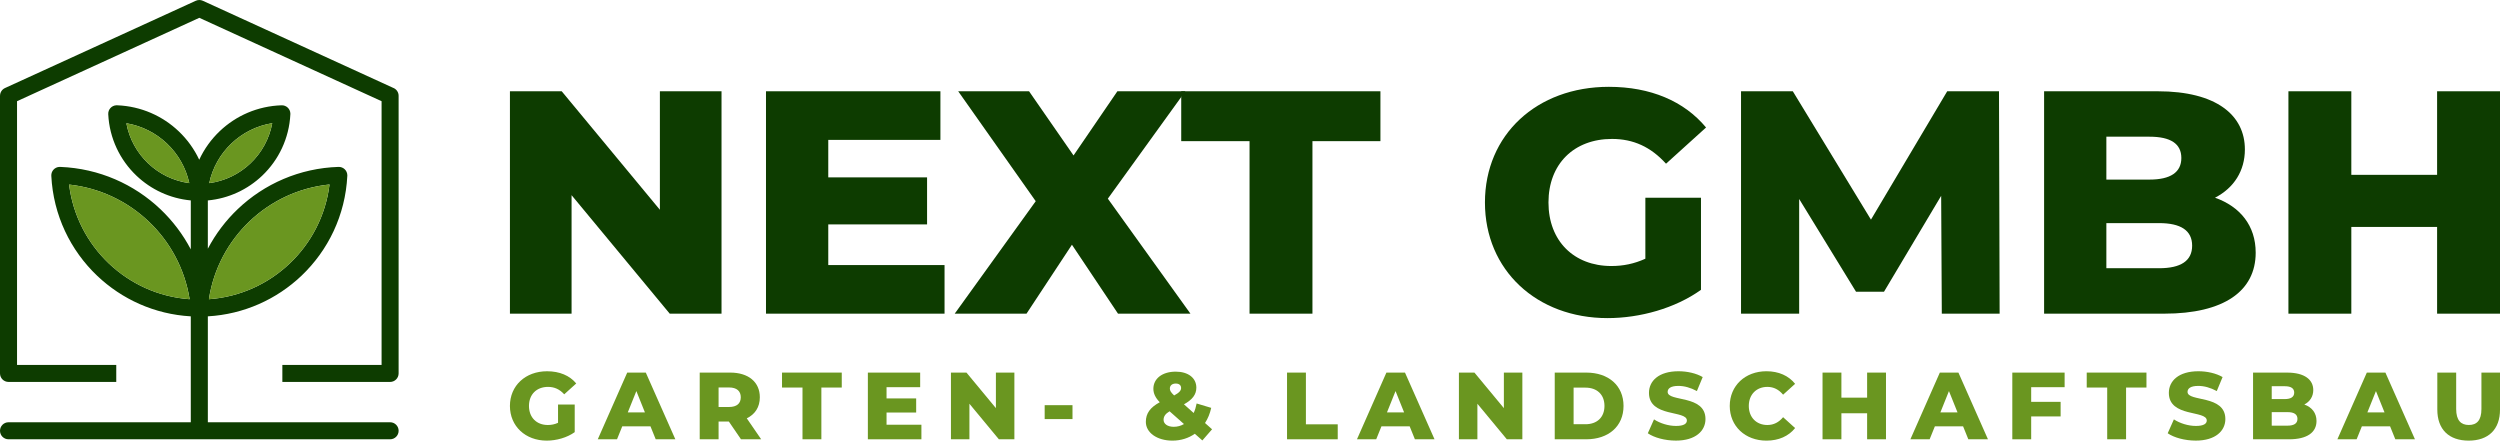
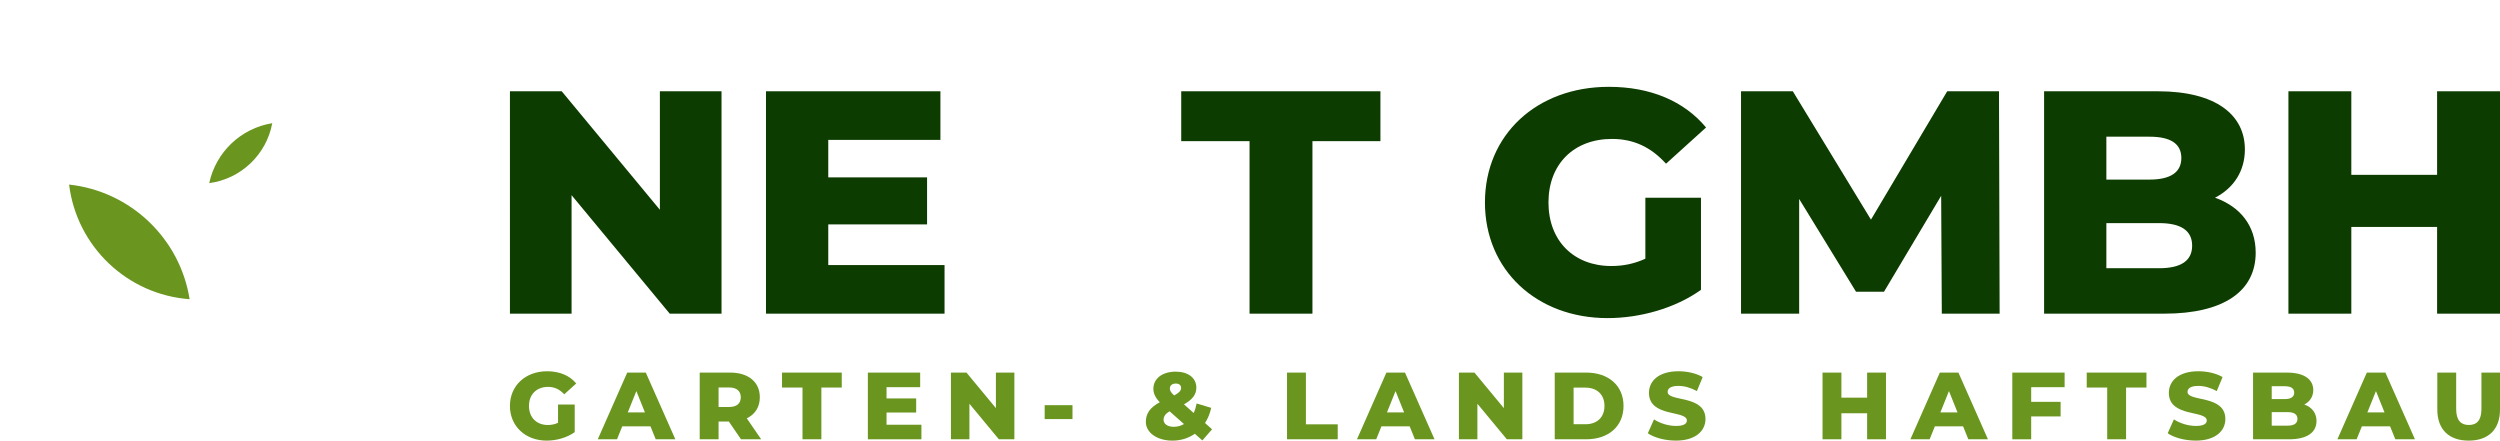
<svg xmlns="http://www.w3.org/2000/svg" id="Ebene_2" data-name="Ebene 2" viewBox="0 0 1937.26 341.44">
  <g id="Layer_1" data-name="Layer 1">
    <g>
      <g>
-         <path d="M84.36,204.15c16.57,15.76,38.44,25.95,62.59,27.71-3.75-23.61-15.21-44.53-31.67-60.18-16.48-15.67-37.96-26.08-61.74-28.66,2.95,24.01,14.23,45.35,30.81,61.13M193.41,171.47c-16.49,15.69-27.92,36.69-31.53,60.39,24.18-1.75,46.07-11.95,62.65-27.72,16.6-15.78,27.88-37.14,30.82-61.18-23.87,2.43-45.44,12.8-61.94,28.5ZM114.81,126.6c8.55,8.14,19.62,13.65,31.88,15.3-2.63-11.96-8.77-22.53-17.28-30.63-8.52-8.11-19.41-13.73-31.49-15.76,2.25,12.16,8.32,22.93,16.89,31.09ZM179.36,111.15c-8.53,8.11-14.67,18.75-17.23,30.76,12.29-1.64,23.37-7.16,31.94-15.31,8.58-8.16,14.65-18.96,16.9-31.14-12.13,1.96-23.07,7.57-31.62,15.69ZM13.2,282.77h76.89v13.19H6.6c-3.64,0-6.6-2.95-6.6-6.6V74.21h.02c0-2.49,1.43-4.87,3.84-5.98L151.71.6c1.68-.76,3.66-.83,5.47,0l147.32,67.4c2.56.91,4.39,3.35,4.39,6.21v215.16c0,3.64-2.96,6.6-6.6,6.6h-83.49v-13.19h76.89V78.42L154.45,13.8,13.2,78.42v204.35ZM161.05,192.73c6.06-11.53,13.95-21.92,23.29-30.8,20.46-19.46,47.86-31.65,78.02-32.6,3.63-.11,6.67,2.74,6.78,6.36,0,.17,0,.34,0,.52-1.51,30.56-14.88,57.83-35.52,77.46-19.16,18.22-44.57,29.86-72.56,31.46v82.08h141.24c3.64,0,6.6,2.95,6.6,6.6s-2.96,6.6-6.6,6.6H6.6c-3.64,0-6.6-2.95-6.6-6.6s2.96-6.6,6.6-6.6h141.24v-82.08c-28-1.59-53.4-13.24-72.56-31.46-20.64-19.63-34.01-46.91-35.52-77.46-.17-3.63,2.63-6.71,6.27-6.88.28-.01.55,0,.82.01,29.97,1.22,57.15,13.43,77.51,32.8,9.42,8.96,17.38,19.45,23.49,31.08v-37.92c-16.22-1.51-30.9-8.51-42.11-19.17-12.7-12.08-20.93-28.86-21.86-47.67-.17-3.63,2.63-6.71,6.27-6.88.27-.01.55,0,.82.01,18.38.77,35.04,8.27,47.53,20.15,6.57,6.25,11.98,13.7,15.89,22.03,3.89-8.38,9.31-15.88,15.91-22.15,12.57-11.96,29.41-19.45,47.94-20.03,3.63-.11,6.67,2.74,6.78,6.36,0,.17,0,.35,0,.52-.93,18.81-9.15,35.59-21.85,47.67-11.21,10.66-25.89,17.66-42.11,19.17v37.43Z" fill="#0d3c00" />
-         <path d="M114.81,126.6c8.55,8.14,19.62,13.65,31.88,15.3-2.63-11.96-8.77-22.53-17.28-30.63-8.52-8.11-19.41-13.73-31.49-15.76,2.25,12.16,8.32,22.93,16.89,31.09" fill="#6a9620" fill-rule="evenodd" />
        <path d="M115.28,171.68c-16.48-15.67-37.96-26.08-61.74-28.66,2.95,24.01,14.23,45.35,30.81,61.13,16.57,15.76,38.44,25.95,62.59,27.71-3.75-23.61-15.21-44.53-31.67-60.18" fill="#6a9620" fill-rule="evenodd" />
        <path d="M179.36,111.15c-8.53,8.11-14.67,18.75-17.23,30.76,12.29-1.64,23.37-7.16,31.94-15.31,8.58-8.16,14.65-18.96,16.9-31.14-12.13,1.96-23.07,7.57-31.62,15.69" fill="#6a9620" fill-rule="evenodd" />
-         <path d="M255.35,142.97c-23.87,2.43-45.44,12.8-61.94,28.5-16.49,15.69-27.92,36.69-31.53,60.39,24.18-1.75,46.07-11.95,62.65-27.72,16.6-15.78,27.88-37.14,30.82-61.18" fill="#6a9620" fill-rule="evenodd" />
      </g>
      <g>
        <path d="M559.11,70.73v172.33h-40.13l-76.07-91.83v91.83h-47.76V70.73h40.13l76.07,91.83v-91.83h47.76Z" fill="#0d3c00" />
        <path d="M731.93,205.39v37.67h-138.36V70.73h135.16v37.67h-86.9v29.05h76.56v36.44h-76.56v31.51h90.1Z" fill="#0d3c00" />
-         <path d="M866.35,243.06l-35.7-53.42-35.2,53.42h-55.64l62.78-87.15-60.07-85.18h54.9l34.47,49.73,33.97-49.73h52.68l-60.07,83.21,64.01,89.12h-56.13Z" fill="#0d3c00" />
        <path d="M968.27,109.38h-52.93v-38.65h154.36v38.65h-52.68v133.68h-48.74V109.38Z" fill="#0d3c00" />
        <path d="M1275.02,153.2h43.08v71.39c-19.94,14.28-47.27,21.91-72.38,21.91-54.9,0-95.03-37.17-95.03-89.61s40.13-89.61,96.01-89.61c32.25,0,58.35,11.08,75.33,31.51l-31.02,28.07c-11.82-13.05-25.36-19.2-41.85-19.2-29.54,0-49.24,19.45-49.24,49.24s19.69,49.24,48.74,49.24c9.11,0,17.73-1.72,26.34-5.66v-47.27Z" fill="#0d3c00" />
        <path d="M1504.71,243.06l-.49-91.33-44.31,74.35h-21.66l-44.07-71.89v88.87h-45.05V70.73h40.13l60.56,99.46,59.08-99.46h40.13l.49,172.33h-44.81Z" fill="#0d3c00" />
        <path d="M1747.94,195.79c0,29.79-24.62,47.27-70.9,47.27h-93.06V70.73h88.13c45.3,0,67.46,18.46,67.46,45.05,0,16.49-8.37,29.79-23.14,37.42,19.45,6.89,31.51,21.66,31.51,42.59ZM1632.23,105.93v33.23h33.48c16.25,0,24.62-5.66,24.62-16.74s-8.37-16.49-24.62-16.49h-33.48ZM1698.7,190.37c0-11.82-8.86-17.48-25.6-17.48h-40.87v34.96h40.87c16.74,0,25.6-5.66,25.6-17.48Z" fill="#0d3c00" />
        <path d="M1937.26,70.73v172.33h-48.74v-67.21h-66.47v67.21h-48.74V70.73h48.74v64.75h66.47v-64.75h48.74Z" fill="#0d3c00" />
      </g>
      <g>
        <path d="M432.43,313.46h12.92v21.41c-5.98,4.28-14.18,6.57-21.71,6.57-16.46,0-28.5-11.15-28.5-26.87s12.03-26.88,28.79-26.88c9.67,0,17.5,3.32,22.59,9.45l-9.3,8.42c-3.54-3.91-7.6-5.76-12.55-5.76-8.86,0-14.77,5.83-14.77,14.77s5.91,14.77,14.62,14.77c2.73,0,5.32-.52,7.9-1.7v-14.18Z" fill="#6a9620" />
        <path d="M504.04,330.36h-21.85l-4.06,10.04h-14.91l22.81-51.68h14.4l22.89,51.68h-15.21l-4.06-10.04ZM499.76,319.58l-6.64-16.54-6.65,16.54h13.29Z" fill="#6a9620" />
-         <path d="M564.8,326.67h-7.97v13.73h-14.62v-51.68h23.63c14.1,0,22.96,7.31,22.96,19.12,0,7.6-3.69,13.22-10.11,16.32l11.15,16.24h-15.65l-9.38-13.73ZM564.95,300.24h-8.12v15.14h8.12c6.05,0,9.08-2.81,9.08-7.53s-3.03-7.6-9.08-7.6Z" fill="#6a9620" />
+         <path d="M564.8,326.67h-7.97v13.73h-14.62v-51.68h23.63c14.1,0,22.96,7.31,22.96,19.12,0,7.6-3.69,13.22-10.11,16.32l11.15,16.24h-15.65ZM564.95,300.24h-8.12v15.14h8.12c6.05,0,9.08-2.81,9.08-7.53s-3.03-7.6-9.08-7.6Z" fill="#6a9620" />
        <path d="M621.86,300.31h-15.87v-11.59h46.29v11.59h-15.8v40.09h-14.62v-40.09Z" fill="#6a9620" />
        <path d="M714,329.11v11.3h-41.49v-51.68h40.53v11.3h-26.06v8.71h22.96v10.93h-22.96v9.45h27.02Z" fill="#6a9620" />
        <path d="M786.05,288.72v51.68h-12.03l-22.81-27.54v27.54h-14.32v-51.68h12.03l22.81,27.54v-27.54h14.32Z" fill="#6a9620" />
        <path d="M809.52,313.97h21.56v10.78h-21.56v-10.78Z" fill="#6a9620" />
        <path d="M931.7,341.29l-5.83-5.17c-4.8,3.4-10.78,5.32-17.35,5.32-11.89,0-20.6-6.13-20.6-14.54,0-6.57,3.32-11.15,10.78-15.21-3.4-3.47-4.95-6.87-4.95-10.41,0-7.9,6.87-13.29,17.35-13.29,9.52,0,15.95,4.8,15.95,12.4,0,5.32-3.03,9.3-9.6,12.92l7.53,6.72c1.03-2.22,1.77-4.65,2.29-7.38l11.3,3.4c-.96,4.36-2.58,8.34-4.8,11.74l5.46,4.87-7.53,8.64ZM917.46,328.59l-11.15-9.89c-3.32,1.99-4.65,4.06-4.65,6.64,0,3.1,3.03,5.39,7.9,5.39,2.81,0,5.54-.74,7.9-2.14ZM906.53,301.05c0,1.62.66,2.88,3.32,5.39,3.99-2.14,5.39-3.84,5.39-5.76,0-2.07-1.4-3.47-4.13-3.47-2.95,0-4.58,1.62-4.58,3.84Z" fill="#6a9620" />
        <path d="M997.33,288.72h14.62v40.09h24.66v11.59h-39.28v-51.68Z" fill="#6a9620" />
        <path d="M1092.34,330.36h-21.85l-4.06,10.04h-14.91l22.81-51.68h14.4l22.89,51.68h-15.21l-4.06-10.04ZM1088.06,319.58l-6.65-16.54-6.64,16.54h13.29Z" fill="#6a9620" />
        <path d="M1179.68,288.72v51.68h-12.03l-22.81-27.54v27.54h-14.32v-51.68h12.03l22.81,27.54v-27.54h14.32Z" fill="#6a9620" />
        <path d="M1204.77,288.72h24.44c17.13,0,28.87,9.97,28.87,25.84s-11.74,25.84-28.87,25.84h-24.44v-51.68ZM1228.62,328.74c8.79,0,14.69-5.24,14.69-14.18s-5.91-14.18-14.69-14.18h-9.23v28.35h9.23Z" fill="#6a9620" />
        <path d="M1276.9,335.75l4.8-10.78c4.58,3.03,11.07,5.09,17.05,5.09s8.42-1.7,8.42-4.21c0-8.19-29.38-2.21-29.38-21.41,0-9.23,7.53-16.76,22.89-16.76,6.72,0,13.66,1.55,18.75,4.5l-4.5,10.85c-4.95-2.66-9.82-3.99-14.32-3.99-6.13,0-8.34,2.07-8.34,4.65,0,7.9,29.31,1.99,29.31,21.04,0,9.01-7.53,16.69-22.89,16.69-8.49,0-16.91-2.29-21.78-5.68Z" fill="#6a9620" />
-         <path d="M1340.39,314.56c0-15.73,12.03-26.88,28.42-26.88,9.52,0,17.2,3.47,22.22,9.75l-9.3,8.42c-3.25-3.91-7.24-6.05-12.18-6.05-8.49,0-14.4,5.91-14.4,14.77s5.91,14.77,14.4,14.77c4.95,0,8.93-2.14,12.18-6.05l9.3,8.42c-5.02,6.27-12.7,9.74-22.22,9.74-16.39,0-28.42-11.15-28.42-26.87Z" fill="#6a9620" />
        <path d="M1461.46,288.72v51.68h-14.62v-20.16h-19.93v20.16h-14.62v-51.68h14.62v19.42h19.93v-19.42h14.62Z" fill="#6a9620" />
        <path d="M1521.19,330.36h-21.85l-4.06,10.04h-14.91l22.81-51.68h14.4l22.89,51.68h-15.21l-4.06-10.04ZM1516.9,319.58l-6.65-16.54-6.64,16.54h13.29Z" fill="#6a9620" />
        <path d="M1573.97,300.02v11.37h22.81v11.3h-22.81v17.72h-14.62v-51.68h40.53v11.3h-25.91Z" fill="#6a9620" />
        <path d="M1632.88,300.31h-15.87v-11.59h46.29v11.59h-15.8v40.09h-14.62v-40.09Z" fill="#6a9620" />
        <path d="M1679.76,335.75l4.8-10.78c4.58,3.03,11.07,5.09,17.05,5.09s8.42-1.7,8.42-4.21c0-8.19-29.38-2.21-29.38-21.41,0-9.23,7.53-16.76,22.89-16.76,6.72,0,13.66,1.55,18.75,4.5l-4.5,10.85c-4.95-2.66-9.82-3.99-14.32-3.99-6.13,0-8.34,2.07-8.34,4.65,0,7.9,29.31,1.99,29.31,21.04,0,9.01-7.53,16.69-22.89,16.69-8.49,0-16.91-2.29-21.78-5.68Z" fill="#6a9620" />
        <path d="M1795.07,326.23c0,8.93-7.38,14.18-21.26,14.18h-27.91v-51.68h26.43c13.58,0,20.23,5.54,20.23,13.51,0,4.95-2.51,8.93-6.94,11.22,5.83,2.07,9.45,6.5,9.45,12.77ZM1760.37,299.28v9.97h10.04c4.87,0,7.38-1.7,7.38-5.02s-2.51-4.95-7.38-4.95h-10.04ZM1780.31,324.6c0-3.54-2.66-5.24-7.68-5.24h-12.26v10.48h12.26c5.02,0,7.68-1.7,7.68-5.24Z" fill="#6a9620" />
        <path d="M1852.07,330.36h-21.85l-4.06,10.04h-14.91l22.81-51.68h14.4l22.89,51.68h-15.21l-4.06-10.04ZM1847.78,319.58l-6.65-16.54-6.64,16.54h13.29Z" fill="#6a9620" />
        <path d="M1888.68,317.37v-28.65h14.62v28.2c0,8.86,3.69,12.4,9.82,12.4s9.75-3.54,9.75-12.4v-28.2h14.4v28.65c0,15.43-9.01,24.07-24.29,24.07s-24.29-8.64-24.29-24.07Z" fill="#6a9620" />
      </g>
    </g>
  </g>
</svg>